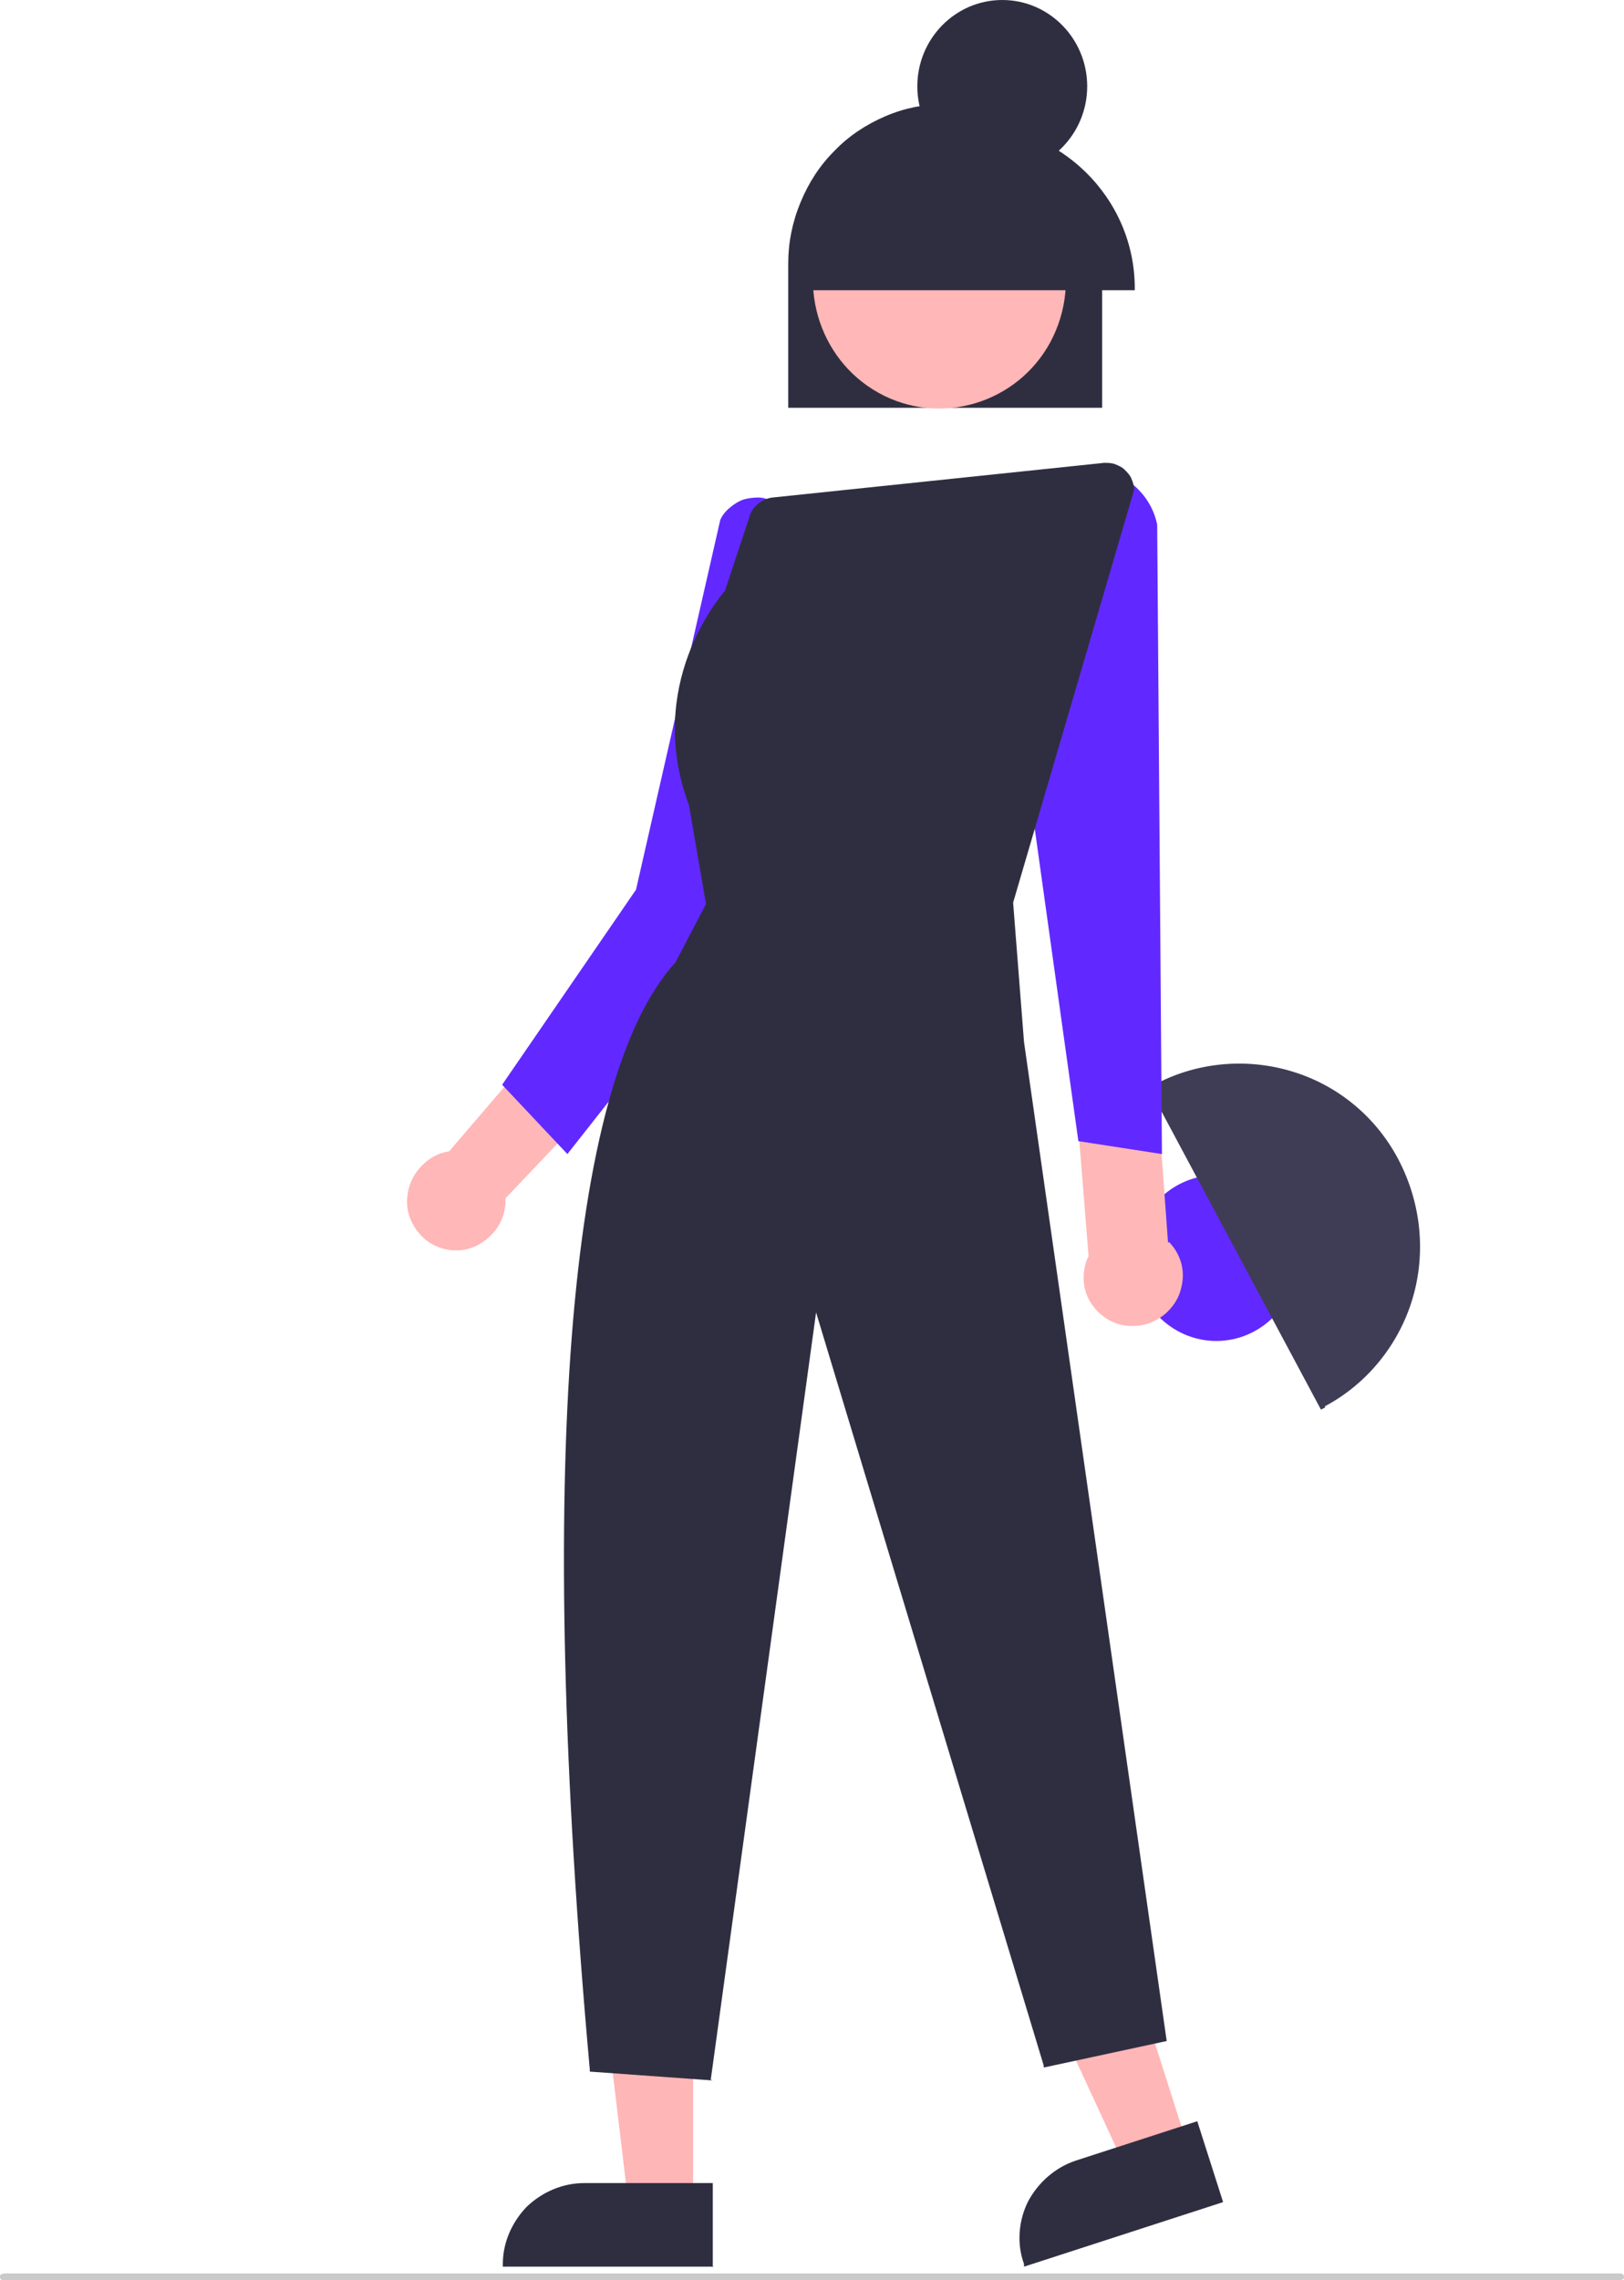
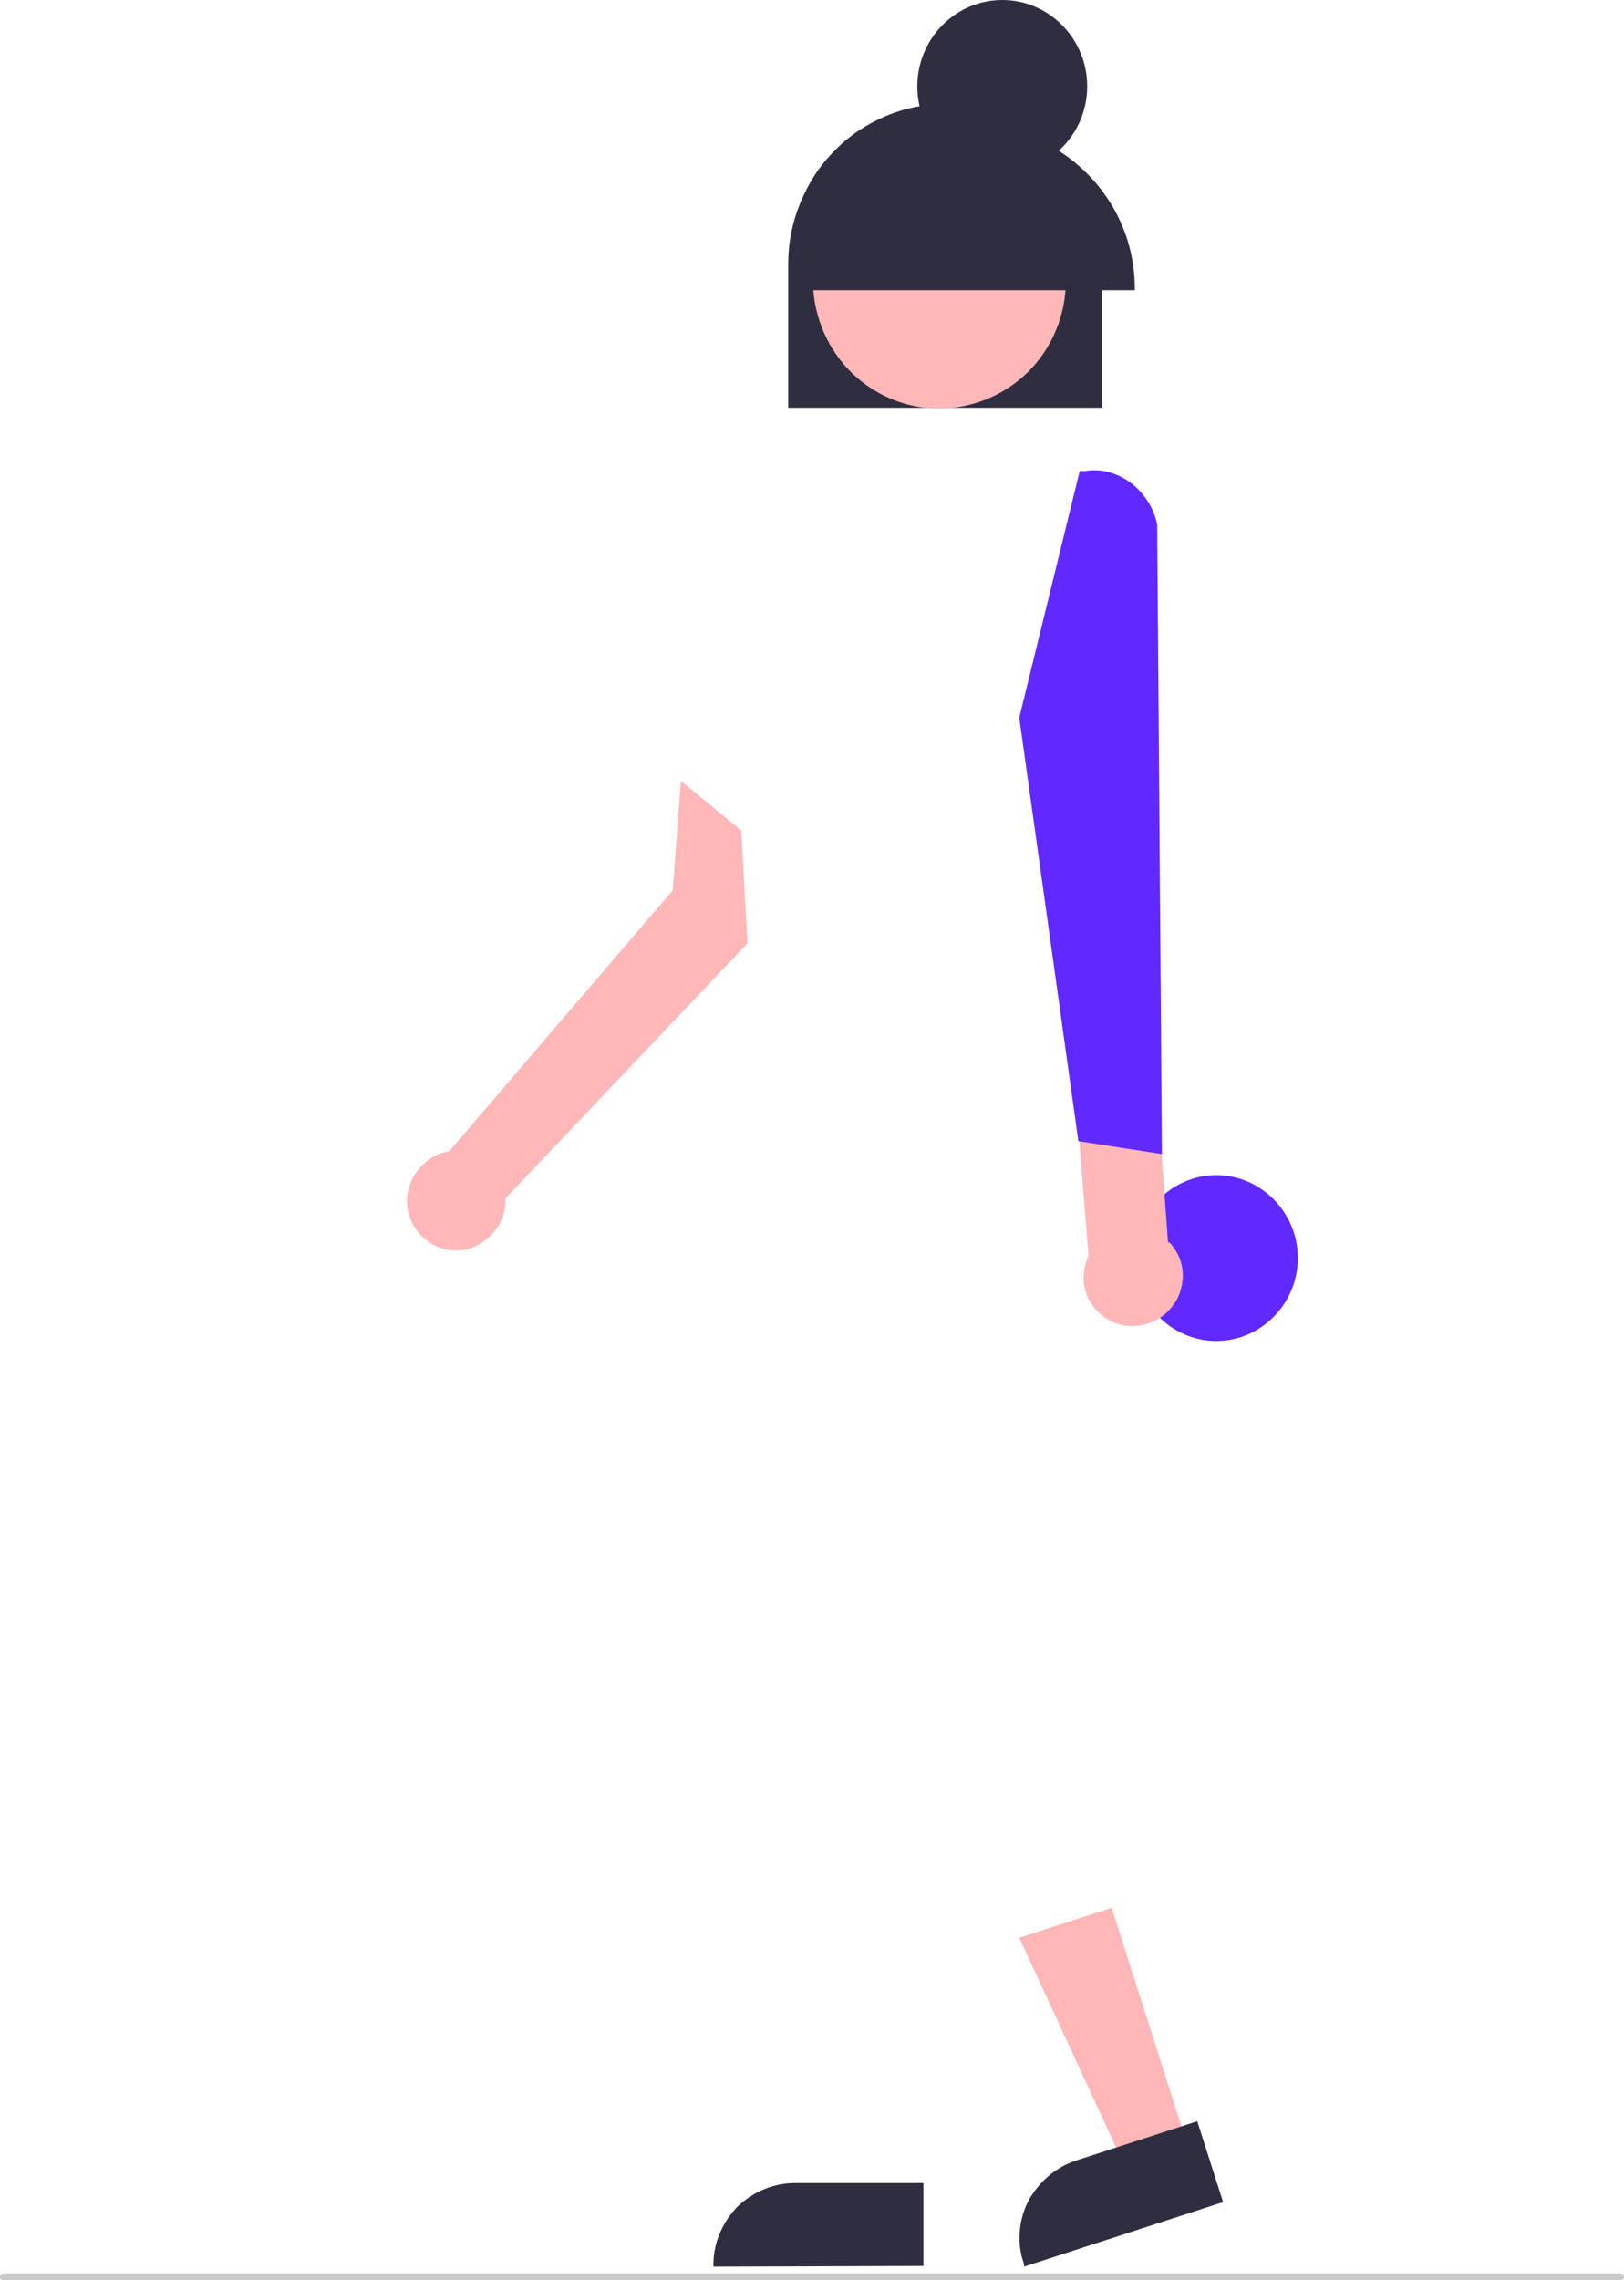
<svg xmlns="http://www.w3.org/2000/svg" id="Layer_1" data-name="Layer 1" version="1.1" viewBox="0 0 239 335.5">
  <defs>
    <style>
      .cls-1 {
        fill: #6129ff;
      }

      .cls-1, .cls-2, .cls-3, .cls-4, .cls-5, .cls-6 {
        stroke-width: 0px;
      }

      .cls-2 {
        fill: #3f3d56;
      }

      .cls-3 {
        fill: #2f2e41;
      }

      .cls-4 {
        fill: #cacaca;
      }

      .cls-5 {
        fill: #ffb6b6;
      }

      .cls-6 {
        fill: #ffb7b7;
      }
    </style>
  </defs>
-   <path class="cls-5" d="M102,324.4h-9.5l-4.5-37.6h14v37.6Z" />
-   <path class="cls-3" d="M105,333.5h-31v-.4c0-3.1,1.3-6.1,3.5-8.4,2.3-2.2,5.3-3.5,8.5-3.5h18.9v12.2Z" />
+   <path class="cls-3" d="M105,333.5v-.4c0-3.1,1.3-6.1,3.5-8.4,2.3-2.2,5.3-3.5,8.5-3.5h18.9v12.2Z" />
  <path class="cls-5" d="M175,316.3l-9.2,3-15.8-34.2,13.6-4.4,11.4,35.7Z" />
  <path class="cls-3" d="M180,324l-29.3,9.5v-.4c-1.1-3-.8-6.4.6-9.2,1.5-2.8,4-5,7-6h0s17.9-5.8,17.9-5.8l3.8,11.9Z" />
  <path class="cls-1" d="M179,197.3c6.6,0,12-5.5,12-12.2s-5.4-12.2-12-12.2-12,5.5-12,12.2,5.4,12.2,12,12.2Z" />
-   <path class="cls-2" d="M195,207.1c-.2.1-.4.2-.6.3l-25.3-47.3c.2-.1.4-.2.6-.4,6.2-3.4,13.6-4.1,20.3-2.1,6.8,2,12.5,6.7,15.8,13,3.3,6.3,4.1,13.6,2.1,20.4-2,6.8-6.7,12.6-12.9,15.9Z" />
  <path class="cls-6" d="M171.9,182.9l-3.6-49.5.7-16.5-14,3.1,5.2,64.8c-.6,1.2-.8,2.5-.7,3.8.1,1.3.6,2.6,1.4,3.6.8,1.1,1.9,1.9,3.1,2.4,1.2.5,2.6.6,3.9.4,1.3-.2,2.5-.8,3.6-1.7,1-.9,1.8-2,2.2-3.3.4-1.3.5-2.6.2-3.9-.3-1.3-1-2.5-1.9-3.4Z" />
  <path class="cls-6" d="M110,139l-.9-16.8-8.9-7.3-1.2,16.1-32.9,38.4c-1.4.2-2.6.8-3.7,1.8-1,.9-1.8,2.1-2.2,3.5s-.4,2.8,0,4.1c.4,1.3,1.2,2.5,2.2,3.4,1,.9,2.3,1.5,3.7,1.7,1.4.2,2.8,0,4-.6,1.2-.6,2.3-1.5,3.1-2.7.8-1.2,1.2-2.6,1.2-4s0-.2,0-.3l35.5-37.4Z" />
-   <path class="cls-1" d="M111.7,134l-28.2,35.8-9.6-10.2,19.7-28.7,12.4-54.4c.3-.7.8-1.3,1.4-1.8.6-.5,1.2-.9,2-1.2.7-.2,1.5-.3,2.2-.3.8,0,1.5.3,2.2.6h.2c0,0-2.3,60.2-2.3,60.2Z" />
  <path class="cls-1" d="M158.7,167.9l-8.7-62.3h0c0,0,8.9-36.3,8.9-36.3h.8c2.4-.4,4.8.3,6.8,1.8,1.9,1.5,3.3,3.6,3.8,6.1l.7,92.6-12.3-1.9Z" />
  <path class="cls-3" d="M162,60h-46v-21.2c0-3.1.6-6.1,1.8-9,1.2-2.9,2.8-5.4,5-7.6,2.1-2.2,4.7-3.9,7.5-5.1,2.8-1.2,5.8-1.8,8.8-1.8s6,.6,8.8,1.8c2.8,1.2,5.3,2.9,7.5,5.1,2.1,2.2,3.8,4.8,5,7.6,1.2,2.9,1.8,5.9,1.8,9v21.2Z" />
  <path class="cls-6" d="M154.6,50.3c4.9-9.2,1.6-20.7-7.4-25.7-9-5-20.4-1.6-25.3,7.5-4.9,9.2-1.6,20.7,7.4,25.7,9,5,20.4,1.6,25.3-7.5Z" />
  <path class="cls-3" d="M147.5,25.4c6.9,0,12.5-5.7,12.5-12.7s-5.6-12.7-12.5-12.7-12.5,5.7-12.5,12.7,5.6,12.7,12.5,12.7Z" />
  <path class="cls-3" d="M167,42.7h-49v-.3c0-13.3,11-24.1,24.5-24.1s24.5,10.8,24.5,24.1v.3Z" />
-   <path class="cls-3" d="M104.9,306.1l-18.1-1.3v-.3c-7.9-87.6-3.4-145.4,12.6-162.9l4.5-8.6-2.5-14.5c-6.6-17.7,4.5-30.6,5.3-31.6l3.6-10.9c.2-.8.7-1.4,1.3-1.9.6-.5,1.3-.8,2.1-.9l48.8-5.1c.5,0,1.1,0,1.6.2.5.2,1,.4,1.4.8.4.4.8.8,1,1.3.2.5.4,1,.4,1.6h0c0,0,0,.1,0,.1l-17.8,60.7,1.6,20.5,21,147-18.1,3.9v-.3c0,0-33.5-110.8-33.5-110.8l-15.5,112.9Z" />
  <path class="cls-4" d="M238.4,335.5H.6c-.2,0-.3,0-.4-.1-.1,0-.2-.2-.2-.4s0-.3.2-.4c.1,0,.3-.1.4-.1h237.8c.2,0,.3,0,.4.1.1,0,.2.2.2.4s0,.3-.2.4c-.1,0-.3.1-.4.1Z" />
</svg>